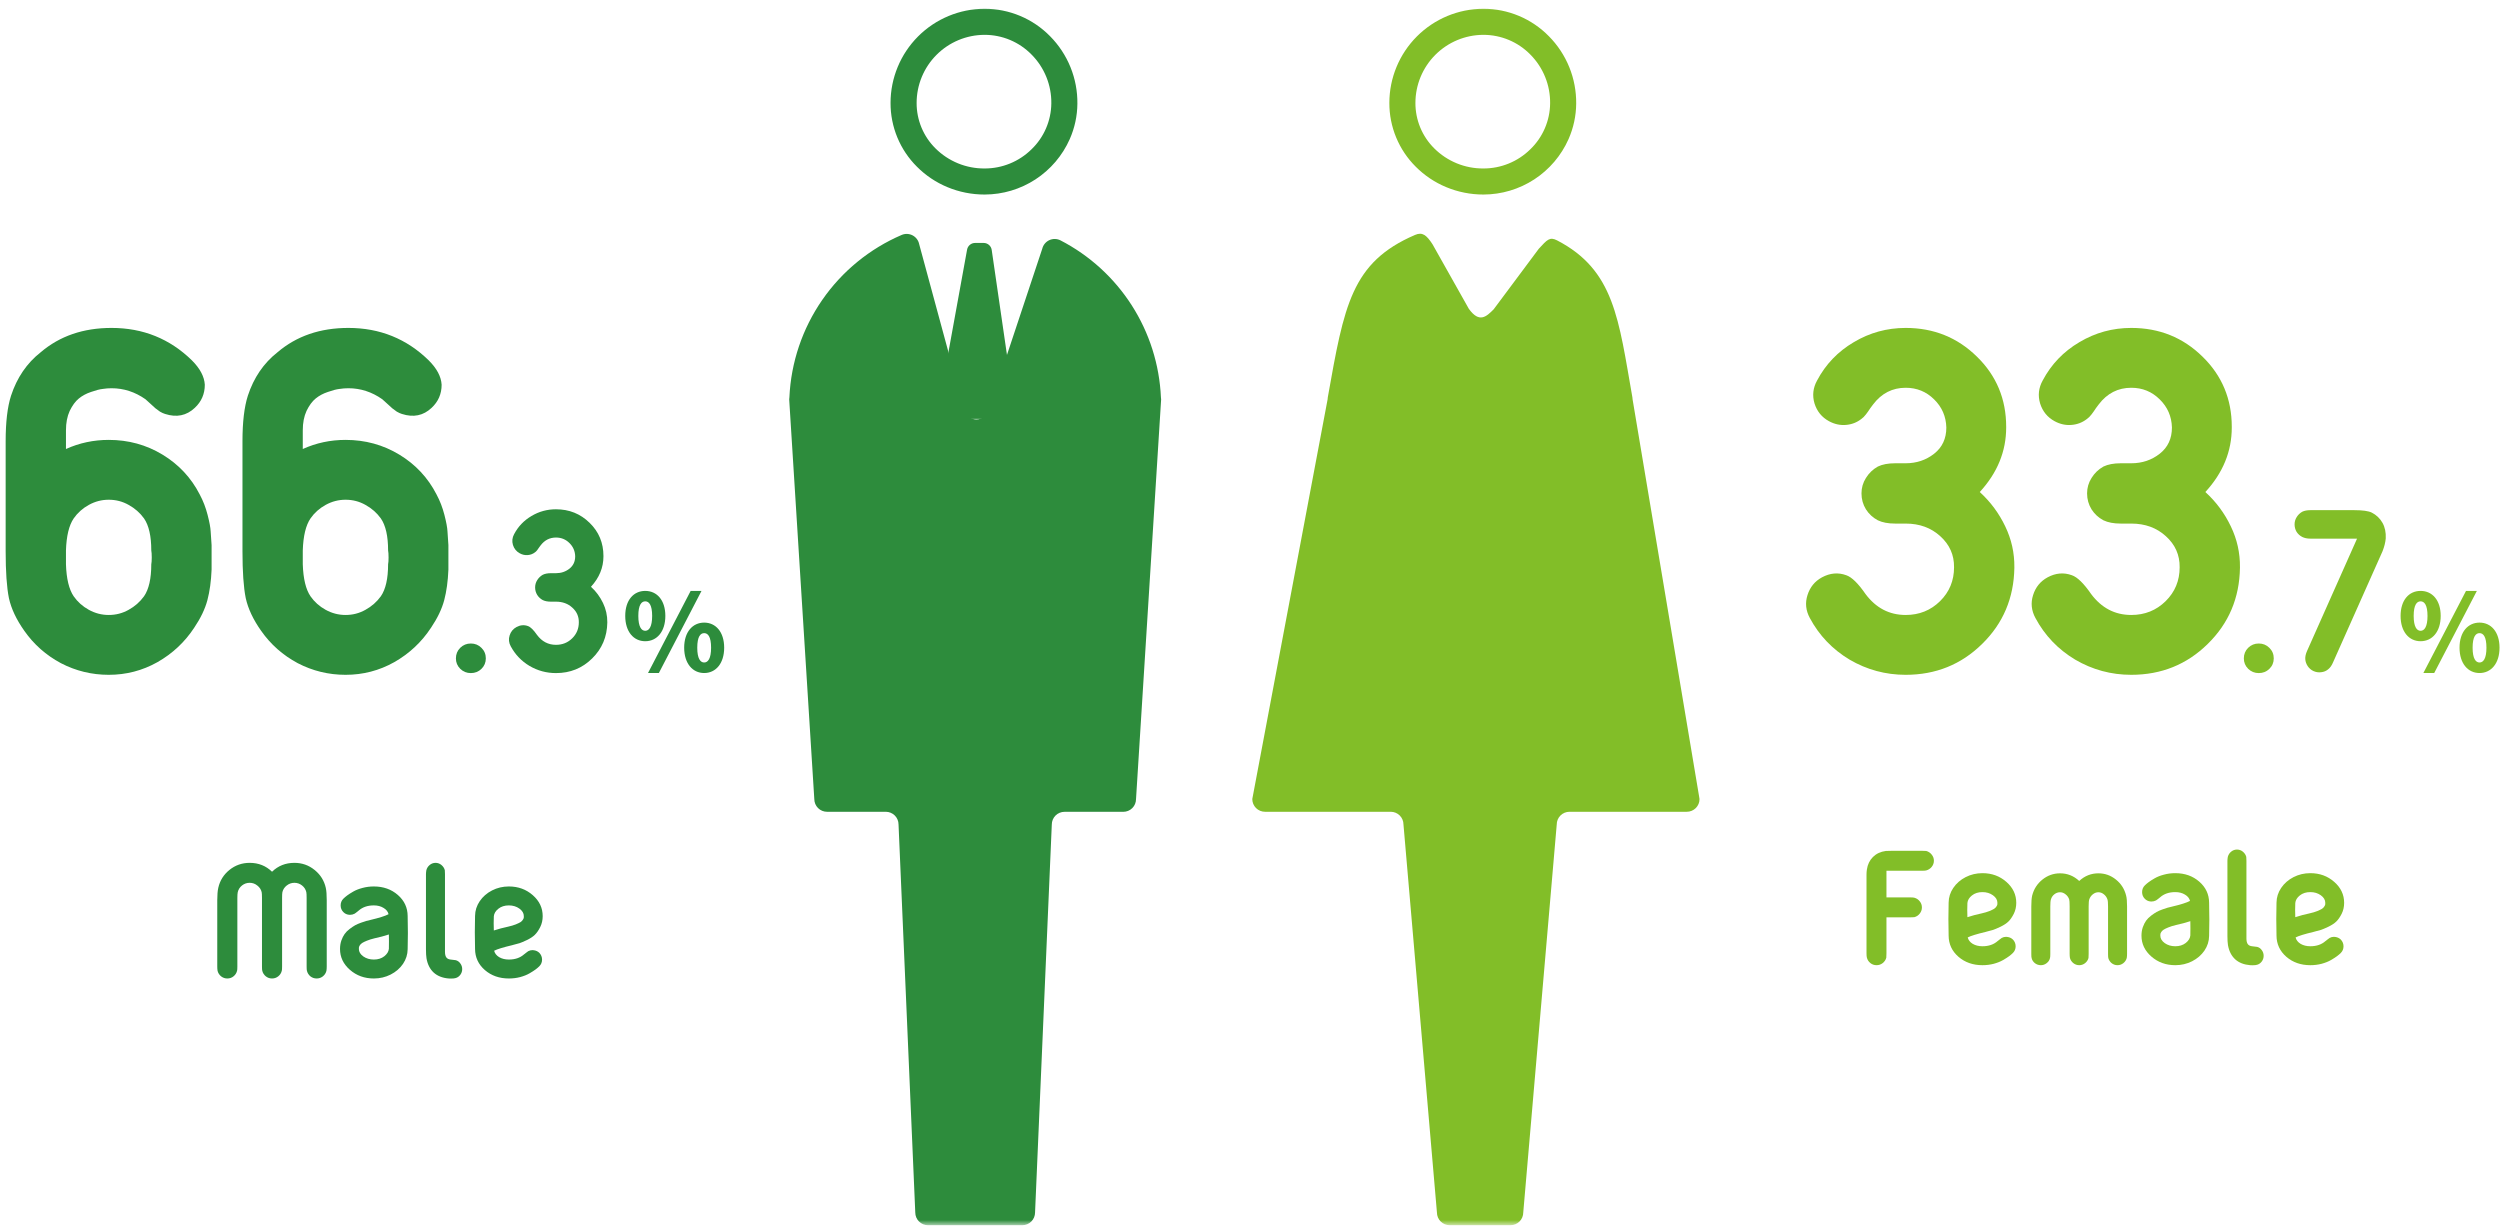
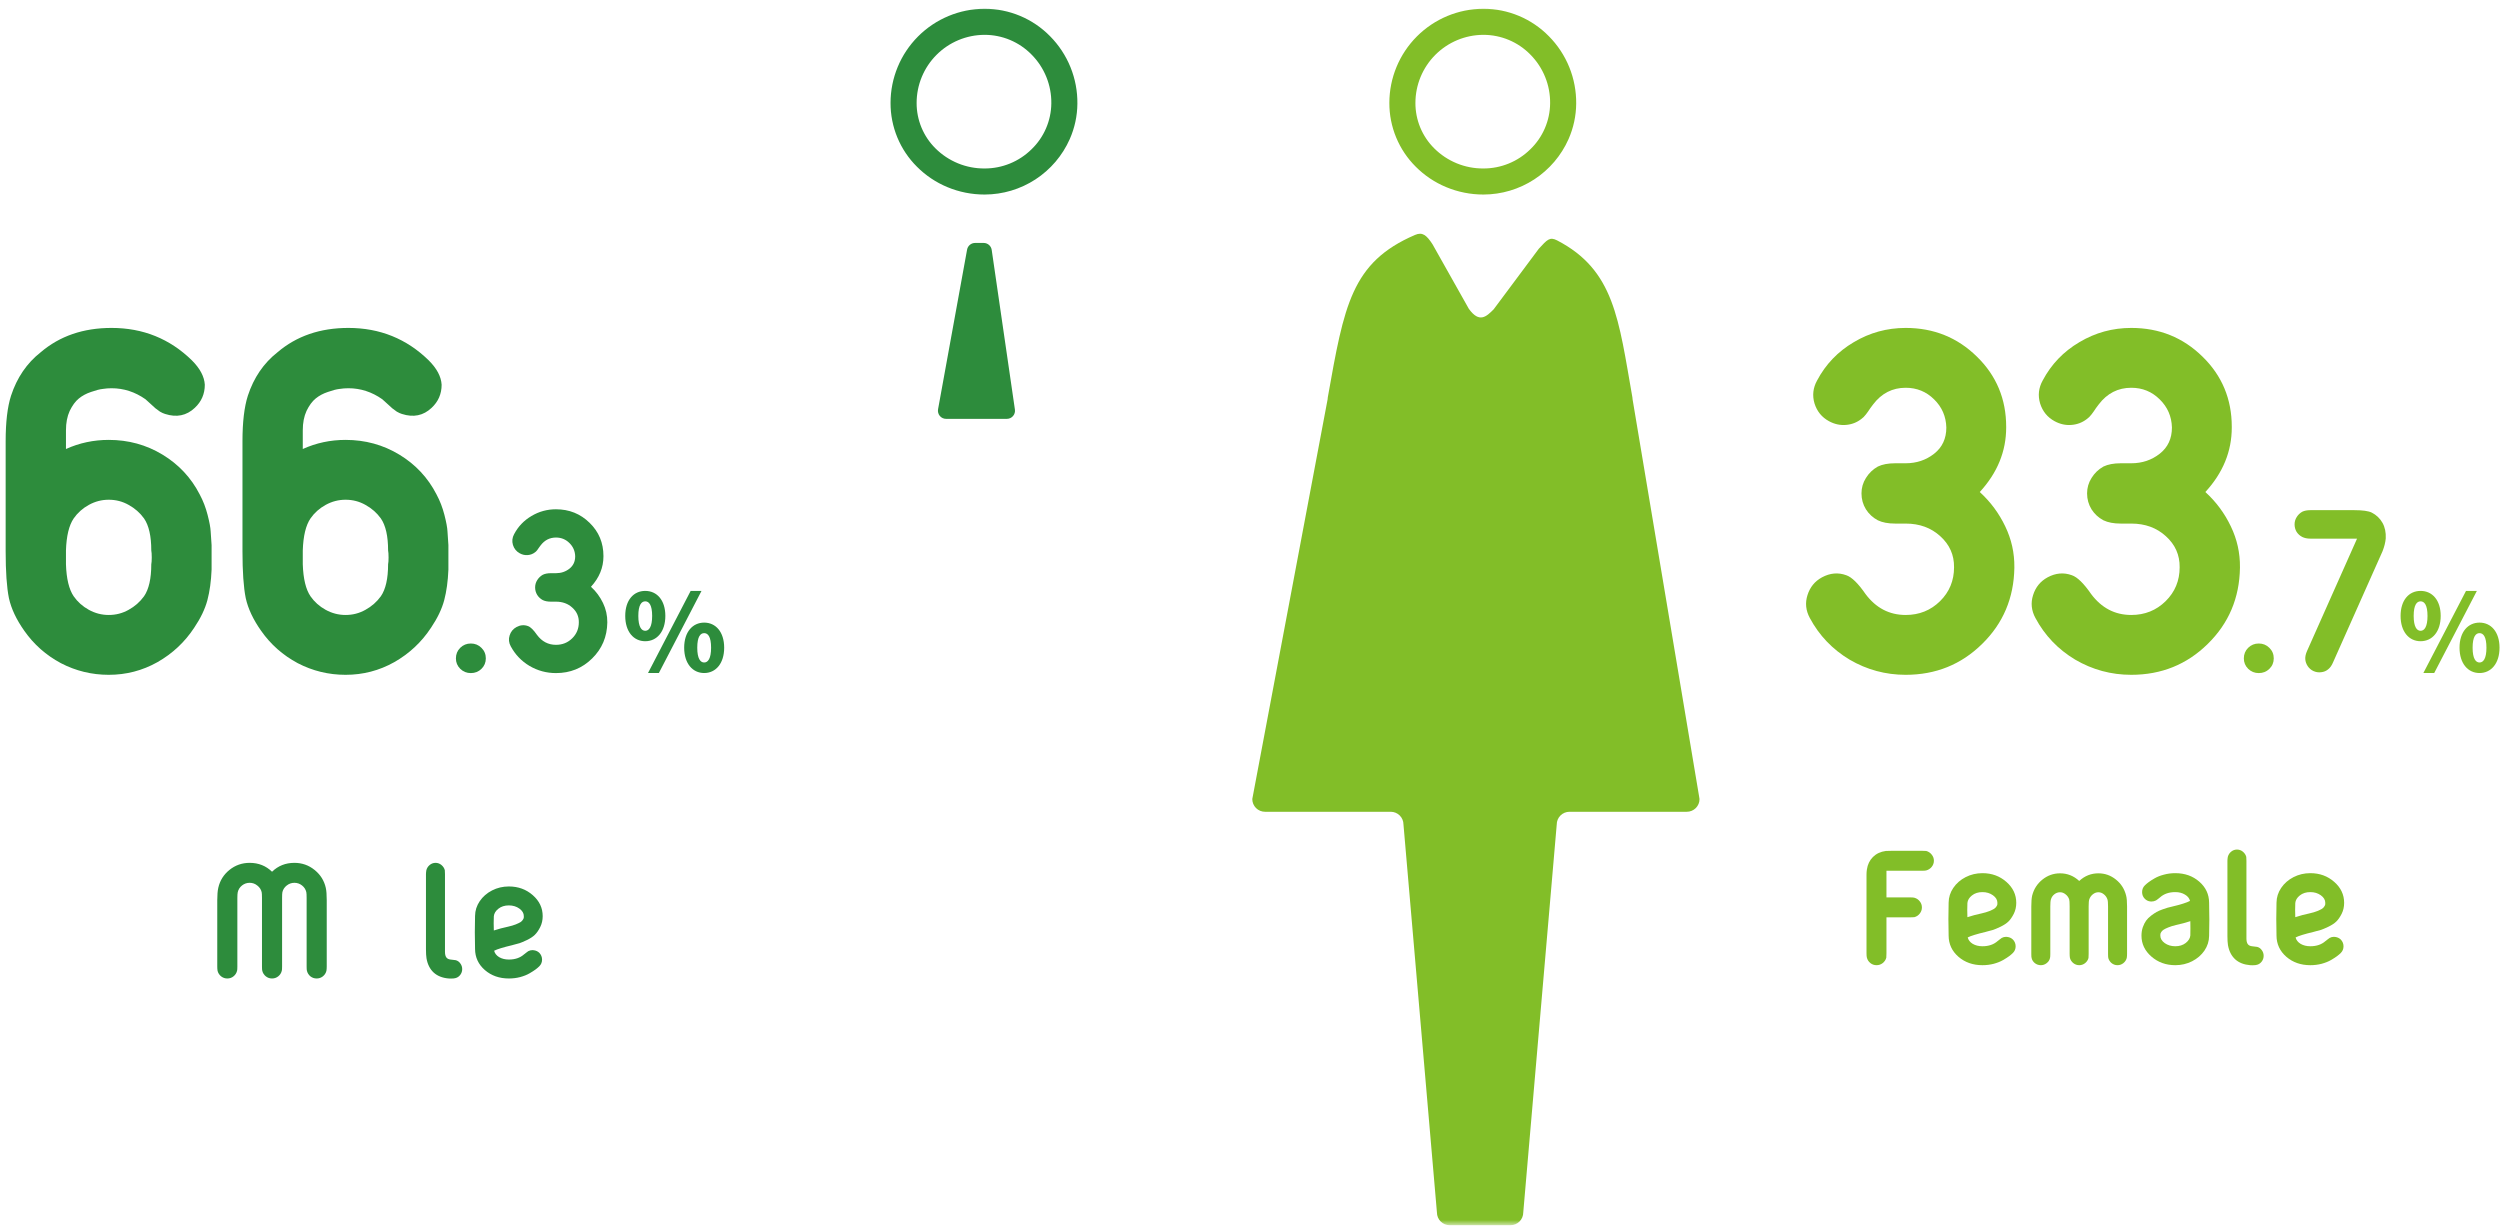
<svg xmlns="http://www.w3.org/2000/svg" width="376" height="185" viewBox="0 0 376 185" fill="none">
  <path d="M71.448 142.723C71.425 141.863 71.413 141.023 71.413 140.203C71.413 139.375 71.425 138.562 71.448 137.766C71.456 136.961 71.69 136.219 72.151 135.539C72.612 134.859 73.229 134.32 74.003 133.922C74.784 133.523 75.628 133.324 76.534 133.324C77.94 133.324 79.139 133.762 80.132 134.637C81.124 135.504 81.62 136.555 81.62 137.789C81.62 138.391 81.495 138.941 81.245 139.441C80.995 139.934 80.725 140.32 80.436 140.602C80.155 140.875 79.757 141.137 79.241 141.387C78.725 141.629 78.358 141.785 78.139 141.855C77.921 141.918 77.6 142.004 77.178 142.113C77.124 142.129 77.085 142.141 77.061 142.148C75.678 142.477 74.764 142.758 74.319 142.992C74.413 143.383 74.663 143.703 75.069 143.953C75.483 144.195 75.971 144.316 76.534 144.316C77.464 144.316 78.221 144.059 78.807 143.543C78.823 143.535 78.913 143.465 79.077 143.332C79.241 143.199 79.362 143.109 79.44 143.062C79.643 142.953 79.858 142.898 80.085 142.898C80.163 142.898 80.241 142.906 80.319 142.922C80.632 142.969 80.897 143.098 81.116 143.309C81.389 143.598 81.526 143.938 81.526 144.328C81.526 144.719 81.389 145.051 81.116 145.324C80.96 145.48 80.772 145.641 80.553 145.805C80.335 145.969 80.03 146.164 79.639 146.391C79.249 146.617 78.78 146.805 78.233 146.953C77.694 147.094 77.128 147.164 76.534 147.164C75.104 147.164 73.901 146.742 72.925 145.898C71.948 145.047 71.456 143.988 71.448 142.723ZM74.272 139.945C74.96 139.719 75.675 139.527 76.417 139.371C76.87 139.27 77.253 139.156 77.565 139.031C77.885 138.898 78.124 138.785 78.28 138.691C78.436 138.59 78.553 138.473 78.632 138.34C78.718 138.207 78.764 138.109 78.772 138.047C78.78 137.984 78.784 137.898 78.784 137.789C78.784 137.352 78.561 136.973 78.116 136.652C77.671 136.332 77.143 136.172 76.534 136.172C75.901 136.172 75.374 136.34 74.952 136.676C74.538 137.004 74.311 137.383 74.272 137.812C74.257 138.156 74.249 138.508 74.249 138.867C74.249 139.227 74.257 139.586 74.272 139.945Z" fill="#2D8C3C" />
  <path d="M64.065 142.758V131.473C64.065 131.309 64.085 131.109 64.124 130.875C64.21 130.555 64.378 130.293 64.628 130.09C64.885 129.879 65.178 129.773 65.507 129.773C65.835 129.773 66.128 129.879 66.385 130.09C66.643 130.301 66.815 130.562 66.901 130.875C66.917 130.969 66.925 131.168 66.925 131.473V143.156C66.925 143.523 66.991 143.801 67.124 143.988C67.257 144.176 67.471 144.285 67.768 144.316C68.245 144.371 68.499 144.402 68.53 144.41C68.819 144.48 69.053 144.645 69.233 144.902C69.421 145.152 69.514 145.438 69.514 145.758C69.514 146.062 69.425 146.34 69.245 146.59C69.065 146.84 68.835 147.008 68.553 147.094C68.389 147.148 68.159 147.176 67.862 147.176C67.745 147.176 67.616 147.172 67.475 147.164C66.546 147.086 65.796 146.789 65.225 146.273C64.663 145.75 64.303 145.039 64.147 144.141C64.093 143.797 64.065 143.336 64.065 142.758Z" fill="#2D8C3C" />
-   <path d="M51.139 142.723C51.139 142.27 51.206 141.848 51.339 141.457C51.479 141.066 51.643 140.738 51.831 140.473C52.026 140.199 52.28 139.945 52.593 139.711C52.905 139.477 53.178 139.293 53.413 139.16C53.655 139.027 53.952 138.898 54.303 138.773C54.663 138.641 54.921 138.555 55.077 138.516C55.233 138.477 55.44 138.426 55.698 138.363C57.026 138.051 57.94 137.762 58.44 137.496C58.346 137.105 58.093 136.789 57.678 136.547C57.272 136.297 56.788 136.172 56.225 136.172C55.296 136.172 54.538 136.43 53.952 136.945C53.913 136.977 53.846 137.031 53.753 137.109C53.667 137.18 53.585 137.242 53.507 137.297C53.436 137.352 53.374 137.395 53.319 137.426C53.108 137.535 52.882 137.59 52.639 137.59C52.577 137.59 52.514 137.586 52.452 137.578C52.139 137.539 51.87 137.406 51.643 137.18C51.37 136.906 51.233 136.57 51.233 136.172C51.233 135.773 51.37 135.438 51.643 135.164C51.8 135.008 51.987 134.848 52.206 134.684C52.425 134.52 52.729 134.324 53.12 134.098C53.511 133.871 53.975 133.688 54.514 133.547C55.061 133.398 55.632 133.324 56.225 133.324C57.655 133.324 58.858 133.75 59.835 134.602C60.811 135.453 61.303 136.508 61.311 137.766C61.335 138.641 61.346 139.492 61.346 140.32C61.346 141.148 61.335 141.961 61.311 142.758C61.303 143.555 61.069 144.293 60.608 144.973C60.147 145.645 59.526 146.18 58.745 146.578C57.971 146.969 57.132 147.164 56.225 147.164C54.819 147.164 53.62 146.73 52.628 145.863C51.636 144.996 51.139 143.949 51.139 142.723ZM53.975 142.723C53.975 143.152 54.198 143.527 54.643 143.848C55.089 144.16 55.616 144.316 56.225 144.316C56.85 144.316 57.374 144.152 57.796 143.824C58.218 143.488 58.448 143.113 58.487 142.699C58.503 142.34 58.507 141.98 58.499 141.621C58.499 141.262 58.495 140.902 58.487 140.543C57.8 140.77 57.085 140.961 56.343 141.117C55.889 141.227 55.503 141.348 55.182 141.48C54.87 141.605 54.636 141.719 54.479 141.82C54.323 141.922 54.202 142.039 54.116 142.172C54.038 142.305 53.995 142.402 53.987 142.465C53.979 142.527 53.975 142.613 53.975 142.723Z" fill="#2D8C3C" />
  <path d="M32.676 145.371V135.387C32.676 134.613 32.727 133.996 32.828 133.535C33.07 132.449 33.629 131.551 34.504 130.84C35.387 130.129 36.402 129.773 37.551 129.773C38.879 129.773 40 130.219 40.914 131.109C41.828 130.219 42.949 129.773 44.277 129.773C45.426 129.773 46.438 130.129 47.312 130.84C48.195 131.551 48.758 132.449 49 133.535C49.094 133.957 49.141 134.574 49.141 135.387V145.371C49.141 145.613 49.125 145.828 49.094 146.016C49.008 146.352 48.828 146.629 48.555 146.848C48.281 147.059 47.973 147.164 47.629 147.164C47.277 147.164 46.965 147.059 46.691 146.848C46.426 146.629 46.25 146.352 46.164 146.016C46.133 145.922 46.117 145.707 46.117 145.371V135.047C46.117 134.609 46.102 134.32 46.07 134.18C45.977 133.773 45.762 133.438 45.426 133.172C45.09 132.906 44.707 132.773 44.277 132.773C43.848 132.773 43.461 132.91 43.117 133.184C42.781 133.449 42.566 133.781 42.473 134.18C42.441 134.32 42.426 134.609 42.426 135.047V145.371C42.426 145.707 42.41 145.922 42.379 146.016C42.293 146.352 42.113 146.629 41.84 146.848C41.566 147.059 41.258 147.164 40.914 147.164C40.57 147.164 40.262 147.059 39.988 146.848C39.715 146.629 39.535 146.352 39.449 146.016C39.418 145.922 39.402 145.707 39.402 145.371V135.047C39.402 134.609 39.387 134.32 39.355 134.18C39.262 133.781 39.043 133.449 38.699 133.184C38.363 132.91 37.98 132.773 37.551 132.773C37.121 132.773 36.738 132.906 36.402 133.172C36.066 133.438 35.852 133.773 35.758 134.18C35.719 134.352 35.699 134.641 35.699 135.047V145.371C35.699 145.707 35.684 145.922 35.652 146.016C35.566 146.352 35.387 146.629 35.113 146.848C34.848 147.059 34.539 147.164 34.188 147.164C33.844 147.164 33.535 147.059 33.262 146.848C32.988 146.629 32.809 146.352 32.723 146.016C32.691 145.828 32.676 145.613 32.676 145.371Z" fill="#2D8C3C" />
  <path d="M342.387 140.723C342.363 139.863 342.352 139.023 342.352 138.203C342.352 137.375 342.363 136.562 342.387 135.766C342.395 134.961 342.629 134.219 343.09 133.539C343.551 132.859 344.168 132.32 344.941 131.922C345.723 131.523 346.566 131.324 347.473 131.324C348.879 131.324 350.078 131.762 351.07 132.637C352.062 133.504 352.559 134.555 352.559 135.789C352.559 136.391 352.434 136.941 352.184 137.441C351.934 137.934 351.664 138.32 351.375 138.602C351.094 138.875 350.695 139.137 350.18 139.387C349.664 139.629 349.297 139.785 349.078 139.855C348.859 139.918 348.539 140.004 348.117 140.113C348.062 140.129 348.023 140.141 348 140.148C346.617 140.477 345.703 140.758 345.258 140.992C345.352 141.383 345.602 141.703 346.008 141.953C346.422 142.195 346.91 142.316 347.473 142.316C348.402 142.316 349.16 142.059 349.746 141.543C349.762 141.535 349.852 141.465 350.016 141.332C350.18 141.199 350.301 141.109 350.379 141.062C350.582 140.953 350.797 140.898 351.023 140.898C351.102 140.898 351.18 140.906 351.258 140.922C351.57 140.969 351.836 141.098 352.055 141.309C352.328 141.598 352.465 141.938 352.465 142.328C352.465 142.719 352.328 143.051 352.055 143.324C351.898 143.48 351.711 143.641 351.492 143.805C351.273 143.969 350.969 144.164 350.578 144.391C350.188 144.617 349.719 144.805 349.172 144.953C348.633 145.094 348.066 145.164 347.473 145.164C346.043 145.164 344.84 144.742 343.863 143.898C342.887 143.047 342.395 141.988 342.387 140.723ZM345.211 137.945C345.898 137.719 346.613 137.527 347.355 137.371C347.809 137.27 348.191 137.156 348.504 137.031C348.824 136.898 349.062 136.785 349.219 136.691C349.375 136.59 349.492 136.473 349.57 136.34C349.656 136.207 349.703 136.109 349.711 136.047C349.719 135.984 349.723 135.898 349.723 135.789C349.723 135.352 349.5 134.973 349.055 134.652C348.609 134.332 348.082 134.172 347.473 134.172C346.84 134.172 346.312 134.34 345.891 134.676C345.477 135.004 345.25 135.383 345.211 135.812C345.195 136.156 345.188 136.508 345.188 136.867C345.188 137.227 345.195 137.586 345.211 137.945Z" fill="#82BE28" />
  <path d="M335.004 140.758V129.473C335.004 129.309 335.023 129.109 335.062 128.875C335.148 128.555 335.316 128.293 335.566 128.09C335.824 127.879 336.117 127.773 336.445 127.773C336.773 127.773 337.066 127.879 337.324 128.09C337.582 128.301 337.754 128.562 337.84 128.875C337.855 128.969 337.863 129.168 337.863 129.473V141.156C337.863 141.523 337.93 141.801 338.062 141.988C338.195 142.176 338.41 142.285 338.707 142.316C339.184 142.371 339.438 142.402 339.469 142.41C339.758 142.48 339.992 142.645 340.172 142.902C340.359 143.152 340.453 143.438 340.453 143.758C340.453 144.062 340.363 144.34 340.184 144.59C340.004 144.84 339.773 145.008 339.492 145.094C339.328 145.148 339.098 145.176 338.801 145.176C338.684 145.176 338.555 145.172 338.414 145.164C337.484 145.086 336.734 144.789 336.164 144.273C335.602 143.75 335.242 143.039 335.086 142.141C335.031 141.797 335.004 141.336 335.004 140.758Z" fill="#82BE28" />
  <path d="M322.078 140.723C322.078 140.27 322.145 139.848 322.277 139.457C322.418 139.066 322.582 138.738 322.77 138.473C322.965 138.199 323.219 137.945 323.531 137.711C323.844 137.477 324.117 137.293 324.352 137.16C324.594 137.027 324.891 136.898 325.242 136.773C325.602 136.641 325.859 136.555 326.016 136.516C326.172 136.477 326.379 136.426 326.637 136.363C327.965 136.051 328.879 135.762 329.379 135.496C329.285 135.105 329.031 134.789 328.617 134.547C328.211 134.297 327.727 134.172 327.164 134.172C326.234 134.172 325.477 134.43 324.891 134.945C324.852 134.977 324.785 135.031 324.691 135.109C324.605 135.18 324.523 135.242 324.445 135.297C324.375 135.352 324.312 135.395 324.258 135.426C324.047 135.535 323.82 135.59 323.578 135.59C323.516 135.59 323.453 135.586 323.391 135.578C323.078 135.539 322.809 135.406 322.582 135.18C322.309 134.906 322.172 134.57 322.172 134.172C322.172 133.773 322.309 133.438 322.582 133.164C322.738 133.008 322.926 132.848 323.145 132.684C323.363 132.52 323.668 132.324 324.059 132.098C324.449 131.871 324.914 131.688 325.453 131.547C326 131.398 326.57 131.324 327.164 131.324C328.594 131.324 329.797 131.75 330.773 132.602C331.75 133.453 332.242 134.508 332.25 135.766C332.273 136.641 332.285 137.492 332.285 138.32C332.285 139.148 332.273 139.961 332.25 140.758C332.242 141.555 332.008 142.293 331.547 142.973C331.086 143.645 330.465 144.18 329.684 144.578C328.91 144.969 328.07 145.164 327.164 145.164C325.758 145.164 324.559 144.73 323.566 143.863C322.574 142.996 322.078 141.949 322.078 140.723ZM324.914 140.723C324.914 141.152 325.137 141.527 325.582 141.848C326.027 142.16 326.555 142.316 327.164 142.316C327.789 142.316 328.312 142.152 328.734 141.824C329.156 141.488 329.387 141.113 329.426 140.699C329.441 140.34 329.445 139.98 329.438 139.621C329.438 139.262 329.434 138.902 329.426 138.543C328.738 138.77 328.023 138.961 327.281 139.117C326.828 139.227 326.441 139.348 326.121 139.48C325.809 139.605 325.574 139.719 325.418 139.82C325.262 139.922 325.141 140.039 325.055 140.172C324.977 140.305 324.934 140.402 324.926 140.465C324.918 140.527 324.914 140.613 324.914 140.723Z" fill="#82BE28" />
  <path d="M305.508 143.465V136.34C305.508 135.629 305.551 135.082 305.637 134.699C305.887 133.715 306.402 132.91 307.184 132.285C307.965 131.66 308.848 131.348 309.832 131.348C310.926 131.348 311.887 131.73 312.715 132.496C313.543 131.73 314.504 131.348 315.598 131.348C316.582 131.348 317.461 131.66 318.234 132.285C319.016 132.91 319.527 133.715 319.77 134.699C319.863 135.051 319.91 135.598 319.91 136.34V143.465C319.91 143.691 319.895 143.898 319.863 144.086C319.777 144.398 319.605 144.656 319.348 144.859C319.09 145.062 318.797 145.164 318.469 145.164C318.141 145.164 317.848 145.062 317.59 144.859C317.34 144.656 317.172 144.398 317.086 144.086C317.062 143.945 317.051 143.738 317.051 143.465V136.316C317.051 135.801 317.02 135.449 316.957 135.262C316.848 134.949 316.668 134.695 316.418 134.5C316.168 134.297 315.895 134.195 315.598 134.195C315.301 134.195 315.023 134.297 314.766 134.5C314.516 134.695 314.336 134.949 314.227 135.262C314.164 135.449 314.133 135.801 314.133 136.316V143.465C314.133 143.785 314.125 143.992 314.109 144.086C314.023 144.398 313.852 144.656 313.594 144.859C313.336 145.062 313.043 145.164 312.715 145.164C312.387 145.164 312.094 145.062 311.836 144.859C311.578 144.656 311.406 144.398 311.32 144.086C311.289 143.898 311.273 143.691 311.273 143.465V136.316C311.273 135.754 311.25 135.402 311.203 135.262C311.094 134.949 310.91 134.695 310.652 134.5C310.402 134.297 310.129 134.195 309.832 134.195C309.52 134.195 309.234 134.297 308.977 134.5C308.727 134.695 308.555 134.949 308.461 135.262C308.398 135.449 308.367 135.801 308.367 136.316V143.465C308.367 143.785 308.352 143.992 308.32 144.086C308.25 144.398 308.082 144.656 307.816 144.859C307.559 145.062 307.27 145.164 306.949 145.164C306.613 145.164 306.312 145.062 306.047 144.859C305.789 144.656 305.625 144.398 305.555 144.086C305.523 143.992 305.508 143.785 305.508 143.465Z" fill="#82BE28" />
  <path d="M293.074 140.723C293.051 139.863 293.039 139.023 293.039 138.203C293.039 137.375 293.051 136.562 293.074 135.766C293.082 134.961 293.316 134.219 293.777 133.539C294.238 132.859 294.855 132.32 295.629 131.922C296.41 131.523 297.254 131.324 298.16 131.324C299.566 131.324 300.766 131.762 301.758 132.637C302.75 133.504 303.246 134.555 303.246 135.789C303.246 136.391 303.121 136.941 302.871 137.441C302.621 137.934 302.352 138.32 302.062 138.602C301.781 138.875 301.383 139.137 300.867 139.387C300.352 139.629 299.984 139.785 299.766 139.855C299.547 139.918 299.227 140.004 298.805 140.113C298.75 140.129 298.711 140.141 298.688 140.148C297.305 140.477 296.391 140.758 295.945 140.992C296.039 141.383 296.289 141.703 296.695 141.953C297.109 142.195 297.598 142.316 298.16 142.316C299.09 142.316 299.848 142.059 300.434 141.543C300.449 141.535 300.539 141.465 300.703 141.332C300.867 141.199 300.988 141.109 301.066 141.062C301.27 140.953 301.484 140.898 301.711 140.898C301.789 140.898 301.867 140.906 301.945 140.922C302.258 140.969 302.523 141.098 302.742 141.309C303.016 141.598 303.152 141.938 303.152 142.328C303.152 142.719 303.016 143.051 302.742 143.324C302.586 143.48 302.398 143.641 302.18 143.805C301.961 143.969 301.656 144.164 301.266 144.391C300.875 144.617 300.406 144.805 299.859 144.953C299.32 145.094 298.754 145.164 298.16 145.164C296.73 145.164 295.527 144.742 294.551 143.898C293.574 143.047 293.082 141.988 293.074 140.723ZM295.898 137.945C296.586 137.719 297.301 137.527 298.043 137.371C298.496 137.27 298.879 137.156 299.191 137.031C299.512 136.898 299.75 136.785 299.906 136.691C300.062 136.59 300.18 136.473 300.258 136.34C300.344 136.207 300.391 136.109 300.398 136.047C300.406 135.984 300.41 135.898 300.41 135.789C300.41 135.352 300.188 134.973 299.742 134.652C299.297 134.332 298.77 134.172 298.16 134.172C297.527 134.172 297 134.34 296.578 134.676C296.164 135.004 295.938 135.383 295.898 135.812C295.883 136.156 295.875 136.508 295.875 136.867C295.875 137.227 295.883 137.586 295.898 137.945Z" fill="#82BE28" />
  <path d="M280.723 143.371V131.559C280.723 131.262 280.742 131 280.781 130.773C280.891 130.016 281.195 129.387 281.695 128.887C282.203 128.387 282.848 128.086 283.629 127.984C283.824 127.969 284.129 127.961 284.543 127.961H289.055C289.391 127.961 289.605 127.969 289.699 127.984C290.027 128.07 290.301 128.25 290.52 128.523C290.746 128.797 290.859 129.105 290.859 129.449C290.859 129.801 290.746 130.113 290.52 130.387C290.301 130.652 290.027 130.828 289.699 130.914C289.605 130.945 289.391 130.961 289.055 130.961H283.723V134.969H287.262C287.598 134.969 287.812 134.984 287.906 135.016C288.242 135.102 288.516 135.281 288.727 135.555C288.945 135.82 289.055 136.129 289.055 136.48C289.055 136.824 288.945 137.133 288.727 137.406C288.516 137.68 288.242 137.859 287.906 137.945C287.812 137.961 287.598 137.969 287.262 137.969H283.723V143.371C283.723 143.707 283.715 143.93 283.699 144.039C283.613 144.359 283.434 144.629 283.16 144.848C282.887 145.059 282.578 145.164 282.234 145.164C281.883 145.164 281.574 145.059 281.309 144.848C281.043 144.637 280.867 144.367 280.781 144.039C280.742 143.898 280.723 143.676 280.723 143.371Z" fill="#82BE28" />
  <mask id="mask0_8_2351" style="mask-type:luminance" maskUnits="userSpaceOnUse" x="114" y="0" width="143" height="185">
    <path d="M256.536 0.763H114.993V184.272H256.536V0.763Z" fill="white" />
  </mask>
  <g mask="url(#mask0_8_2351)">
    <path d="M148.097 29.258H148.079C146.151 29.26 144.242 28.878 142.463 28.134C140.759 27.423 139.211 26.383 137.908 25.074C136.643 23.816 135.641 22.32 134.959 20.671C134.278 19.023 133.931 17.255 133.938 15.472C133.942 11.725 135.43 8.133 138.076 5.481C140.723 2.829 144.312 1.333 148.058 1.321H148.091C149.923 1.319 151.738 1.683 153.428 2.392C155.118 3.101 156.65 4.14 157.933 5.449C159.255 6.785 160.299 8.37 161.004 10.113C161.709 11.856 162.061 13.721 162.039 15.601C162.023 17.433 161.632 19.243 160.892 20.919C159.794 23.397 158.001 25.503 155.73 26.983C153.459 28.463 150.808 29.253 148.097 29.258ZM148.091 5.24H148.068C145.357 5.25 142.76 6.334 140.847 8.255C138.934 10.175 137.859 12.776 137.86 15.487C137.856 16.755 138.104 18.011 138.589 19.182C139.074 20.353 139.787 21.416 140.687 22.309C141.658 23.279 142.812 24.046 144.082 24.566C145.352 25.086 146.712 25.349 148.085 25.339H148.096C150.732 25.341 153.262 24.305 155.14 22.456C156.068 21.562 156.81 20.492 157.321 19.308C157.832 18.125 158.104 16.852 158.119 15.563C158.138 14.2 157.885 12.848 157.375 11.585C156.864 10.322 156.107 9.174 155.147 8.208C154.227 7.268 153.13 6.522 151.918 6.012C150.706 5.503 149.405 5.24 148.091 5.24Z" fill="#2D8C3C" />
    <path d="M223.117 29.258H223.1C221.172 29.26 219.263 28.878 217.484 28.134C215.78 27.423 214.232 26.383 212.929 25.074C211.664 23.816 210.662 22.32 209.981 20.671C209.299 19.023 208.952 17.255 208.959 15.472C208.963 11.725 210.451 8.133 213.097 5.481C215.743 2.829 219.331 1.333 223.078 1.321H223.111C224.943 1.319 226.758 1.684 228.448 2.392C230.138 3.101 231.669 4.141 232.952 5.449C234.275 6.785 235.319 8.37 236.024 10.113C236.729 11.856 237.08 13.721 237.059 15.601C237.042 17.433 236.651 19.243 235.911 20.919C234.813 23.397 233.02 25.503 230.749 26.983C228.478 28.463 225.827 29.253 223.117 29.258ZM223.111 5.24H223.088C220.377 5.25 217.78 6.334 215.867 8.255C213.953 10.175 212.879 12.776 212.879 15.487C212.875 16.755 213.123 18.011 213.608 19.182C214.093 20.353 214.806 21.416 215.706 22.309C216.677 23.279 217.831 24.046 219.101 24.566C220.371 25.086 221.732 25.349 223.104 25.339H223.116C225.751 25.341 228.282 24.305 230.159 22.456C231.088 21.562 231.829 20.492 232.34 19.308C232.852 18.125 233.123 16.852 233.138 15.563C233.157 14.2 232.905 12.848 232.394 11.585C231.884 10.322 231.126 9.173 230.166 8.207C229.247 7.267 228.149 6.521 226.938 6.012C225.726 5.503 224.425 5.24 223.111 5.24Z" fill="#82BE28" />
-     <path d="M174.603 59.755C174.383 54.841 172.871 50.071 170.219 45.927C167.567 41.783 163.869 38.411 159.499 36.153C159.24 36.021 158.955 35.949 158.664 35.943C158.374 35.936 158.086 35.996 157.822 36.117C157.558 36.238 157.325 36.417 157.14 36.641C156.955 36.865 156.823 37.128 156.755 37.41L148.708 61.625C148.605 62.048 148.36 62.423 148.015 62.688C147.67 62.953 147.244 63.093 146.809 63.084C146.374 63.075 145.955 62.917 145.621 62.638C145.287 62.359 145.058 61.974 144.973 61.547L138.246 36.729C138.191 36.45 138.075 36.187 137.905 35.958C137.736 35.729 137.518 35.541 137.267 35.407C137.016 35.273 136.738 35.197 136.454 35.183C136.17 35.17 135.886 35.22 135.624 35.33C130.797 37.402 126.651 40.793 123.663 45.113C120.674 49.433 118.963 54.508 118.726 59.755C118.717 59.86 118.695 59.962 118.695 60.07L122.471 120.178C122.471 120.686 122.673 121.172 123.031 121.531C123.39 121.89 123.877 122.092 124.384 122.092H133.225C133.477 122.092 133.726 122.141 133.959 122.238C134.191 122.334 134.402 122.475 134.58 122.653C134.758 122.831 134.899 123.043 134.995 123.276C135.091 123.508 135.14 123.758 135.14 124.01L137.657 182.363C137.658 182.869 137.859 183.354 138.217 183.712C138.575 184.07 139.06 184.272 139.567 184.273H153.759C154.267 184.272 154.753 184.071 155.112 183.712C155.471 183.353 155.673 182.866 155.673 182.359L158.19 124.01C158.19 123.758 158.24 123.51 158.336 123.278C158.432 123.045 158.573 122.835 158.75 122.657C158.928 122.479 159.139 122.338 159.371 122.242C159.603 122.146 159.852 122.097 160.103 122.097H168.946C169.197 122.097 169.446 122.047 169.678 121.951C169.91 121.855 170.121 121.714 170.298 121.536C170.476 121.359 170.617 121.148 170.713 120.915C170.809 120.683 170.858 120.434 170.858 120.183L174.634 60.076C174.634 59.968 174.612 59.866 174.603 59.761" fill="#2D8C3C" />
    <path d="M141.084 61.553L145.45 37.541C145.501 37.259 145.65 37.005 145.869 36.822C146.089 36.639 146.366 36.539 146.652 36.539H147.944C148.237 36.539 148.521 36.644 148.742 36.836C148.964 37.028 149.11 37.293 149.152 37.584L152.643 61.598C152.668 61.771 152.656 61.948 152.607 62.116C152.558 62.284 152.473 62.44 152.359 62.573C152.244 62.705 152.102 62.812 151.943 62.884C151.783 62.957 151.61 62.995 151.435 62.995H142.285C142.106 62.995 141.929 62.956 141.768 62.88C141.606 62.804 141.462 62.693 141.348 62.556C141.233 62.419 141.151 62.258 141.105 62.085C141.059 61.912 141.052 61.731 141.084 61.556" fill="#2D8C3C" />
    <path d="M245.511 59.755C243.44 48.03 242.821 40.624 234.182 36.152C233.08 35.583 232.704 36.041 231.438 37.409L224.648 46.522C223.534 47.636 222.497 48.637 220.913 46.444L215.445 36.728C214.544 35.352 213.934 34.855 212.822 35.333C203.235 39.459 202.161 45.953 199.701 59.755C199.692 59.86 199.67 59.962 199.67 60.07L188.344 120.177C188.344 120.429 188.394 120.677 188.49 120.91C188.586 121.142 188.727 121.353 188.905 121.531C189.083 121.708 189.294 121.849 189.526 121.945C189.758 122.042 190.007 122.091 190.258 122.091H209.17C209.677 122.091 210.163 122.293 210.522 122.652C210.88 123.01 211.082 123.497 211.082 124.004L216.115 182.357C216.115 182.864 216.317 183.351 216.676 183.71C217.034 184.069 217.521 184.27 218.028 184.271H227.184C227.692 184.27 228.178 184.069 228.537 183.71C228.896 183.351 229.098 182.864 229.098 182.357L234.133 124.004C234.133 123.753 234.182 123.504 234.278 123.272C234.374 123.04 234.515 122.829 234.693 122.651C234.87 122.473 235.081 122.332 235.313 122.236C235.545 122.14 235.794 122.091 236.045 122.091H253.697C253.948 122.091 254.197 122.042 254.429 121.945C254.661 121.849 254.872 121.708 255.05 121.53C255.228 121.353 255.368 121.142 255.464 120.91C255.561 120.677 255.61 120.429 255.61 120.177L245.542 60.07C245.542 59.962 245.521 59.86 245.511 59.755Z" fill="#82BE28" />
  </g>
  <path d="M97.044 96.44C95.3 96.44 94.036 95.016 94.036 92.632C94.036 90.248 95.3 88.872 97.044 88.872C98.788 88.872 100.068 90.248 100.068 92.632C100.068 95.016 98.788 96.44 97.044 96.44ZM97.044 94.872C97.604 94.872 98.084 94.296 98.084 92.632C98.084 90.968 97.604 90.44 97.044 90.44C96.484 90.44 96.004 90.968 96.004 92.632C96.004 94.296 96.484 94.872 97.044 94.872ZM97.46 101.224L103.876 88.872H105.508L99.092 101.224H97.46ZM105.908 101.224C104.18 101.224 102.9 99.8 102.9 97.416C102.9 95.032 104.18 93.64 105.908 93.64C107.636 93.64 108.916 95.032 108.916 97.416C108.916 99.8 107.636 101.224 105.908 101.224ZM105.908 99.64C106.468 99.64 106.948 99.08 106.948 97.416C106.948 95.736 106.468 95.224 105.908 95.224C105.348 95.224 104.868 95.736 104.868 97.416C104.868 99.08 105.348 99.64 105.908 99.64Z" fill="#2D8C3C" />
  <path d="M76.813 97.198C76.525 96.667 76.469 96.125 76.647 95.571C76.824 95.007 77.167 94.586 77.676 94.31C78.251 94 78.827 93.95 79.403 94.16C79.79 94.293 80.244 94.736 80.764 95.488C81.505 96.484 82.457 96.982 83.619 96.982C84.582 96.982 85.396 96.656 86.06 96.003C86.724 95.35 87.056 94.547 87.056 93.596C87.067 92.721 86.74 91.985 86.076 91.388C85.423 90.79 84.604 90.491 83.619 90.491H82.872C82.374 90.491 81.965 90.414 81.644 90.259C81.29 90.071 81.007 89.811 80.797 89.478C80.587 89.135 80.482 88.759 80.482 88.35C80.482 87.951 80.587 87.586 80.797 87.254C81.007 86.911 81.29 86.64 81.644 86.44C81.965 86.285 82.374 86.208 82.872 86.208H83.619C84.394 86.208 85.069 85.981 85.645 85.527C86.22 85.074 86.508 84.454 86.508 83.668C86.486 82.882 86.198 82.218 85.645 81.676C85.091 81.122 84.416 80.846 83.619 80.846C82.678 80.846 81.909 81.239 81.312 82.024C81.29 82.046 81.223 82.135 81.112 82.29C81.013 82.445 80.908 82.594 80.797 82.738C80.686 82.882 80.581 82.987 80.482 83.054C80.161 83.308 79.79 83.452 79.369 83.485C78.96 83.519 78.561 83.43 78.174 83.22C77.665 82.943 77.322 82.522 77.145 81.958C76.979 81.394 77.04 80.851 77.327 80.331C77.936 79.18 78.805 78.272 79.934 77.608C81.063 76.933 82.291 76.596 83.619 76.596C85.611 76.596 87.299 77.276 88.683 78.638C90.066 79.988 90.758 81.648 90.758 83.618V83.668C90.758 85.361 90.133 86.889 88.882 88.25C89.646 88.947 90.249 89.761 90.692 90.69C91.134 91.609 91.35 92.578 91.339 93.596V93.629C91.306 95.776 90.542 97.58 89.048 99.041C87.565 100.502 85.755 101.232 83.619 101.232C82.192 101.232 80.863 100.873 79.635 100.153C78.417 99.423 77.477 98.438 76.813 97.198Z" fill="#2D8C3C" />
  <path d="M68.569 99.024C68.569 98.394 68.785 97.862 69.217 97.431C69.659 96.999 70.191 96.783 70.81 96.783C71.441 96.783 71.972 96.999 72.404 97.431C72.847 97.862 73.068 98.394 73.068 99.024C73.068 99.644 72.847 100.17 72.404 100.602C71.972 101.022 71.441 101.232 70.81 101.232C70.191 101.232 69.659 101.017 69.217 100.585C68.785 100.153 68.569 99.633 68.569 99.024Z" fill="#2D8C3C" />
  <path d="M36.468 82.859V66.371C36.468 63.488 36.737 61.203 37.276 59.516C38.167 56.797 39.655 54.617 41.741 52.977C44.601 50.539 48.151 49.32 52.394 49.32C57.128 49.32 61.159 50.949 64.487 54.207C65.706 55.426 66.351 56.645 66.421 57.863C66.421 59.246 65.917 60.406 64.909 61.344C63.667 62.516 62.179 62.82 60.444 62.258C60.21 62.188 59.952 62.07 59.671 61.906C59.413 61.719 59.19 61.555 59.003 61.414C58.815 61.25 58.558 61.016 58.23 60.711C57.901 60.406 57.655 60.184 57.491 60.043C55.921 58.941 54.222 58.391 52.394 58.391C51.948 58.391 51.503 58.426 51.058 58.496C50.612 58.543 50.026 58.695 49.3 58.953C48.597 59.188 47.987 59.516 47.472 59.938C46.956 60.359 46.499 60.98 46.101 61.801C45.726 62.621 45.538 63.594 45.538 64.719V67.531C47.554 66.617 49.698 66.16 51.972 66.16C54.925 66.16 57.62 66.898 60.058 68.375C62.495 69.852 64.358 71.844 65.647 74.352C66.163 75.312 66.561 76.344 66.843 77.445C67.124 78.547 67.276 79.367 67.3 79.906C67.347 80.422 67.394 81.113 67.44 81.981V85.672C67.37 87.406 67.159 88.941 66.808 90.277C66.456 91.59 65.8 92.961 64.839 94.391C63.409 96.57 61.558 98.305 59.284 99.594C57.034 100.859 54.597 101.492 51.972 101.492C49.417 101.492 47.015 100.906 44.765 99.734C42.538 98.539 40.71 96.922 39.28 94.883C38.085 93.195 37.312 91.555 36.96 89.961C36.632 88.344 36.468 85.977 36.468 82.859ZM45.538 84.863C45.608 87.043 45.995 88.648 46.698 89.68C47.284 90.523 48.046 91.203 48.983 91.719C49.921 92.234 50.917 92.492 51.972 92.492C53.05 92.492 54.046 92.234 54.96 91.719C55.898 91.203 56.671 90.523 57.28 89.68C58.007 88.625 58.37 87.019 58.37 84.863C58.417 84.652 58.44 84.312 58.44 83.844C58.44 83.352 58.417 83 58.37 82.789C58.37 80.633 58.007 79.027 57.28 77.973C56.671 77.129 55.898 76.449 54.96 75.934C54.046 75.418 53.05 75.16 51.972 75.16C50.917 75.16 49.921 75.418 48.983 75.934C48.046 76.449 47.284 77.129 46.698 77.973C45.995 79.004 45.608 80.609 45.538 82.789V84.863Z" fill="#2D8C3C" />
  <path d="M0.85 82.859V66.371C0.85 63.488 1.12 61.203 1.659 59.516C2.549 56.797 4.038 54.617 6.124 52.977C8.983 50.539 12.534 49.32 16.776 49.32C21.51 49.32 25.542 50.949 28.87 54.207C30.088 55.426 30.733 56.645 30.803 57.863C30.803 59.246 30.299 60.406 29.292 61.344C28.049 62.516 26.561 62.82 24.827 62.258C24.592 62.188 24.335 62.07 24.053 61.906C23.796 61.719 23.573 61.555 23.385 61.414C23.198 61.25 22.94 61.016 22.612 60.711C22.284 60.406 22.038 60.184 21.874 60.043C20.303 58.941 18.604 58.391 16.776 58.391C16.331 58.391 15.885 58.426 15.44 58.496C14.995 58.543 14.409 58.695 13.682 58.953C12.979 59.188 12.37 59.516 11.854 59.938C11.338 60.359 10.882 60.98 10.483 61.801C10.108 62.621 9.921 63.594 9.921 64.719V67.531C11.936 66.617 14.081 66.16 16.354 66.16C19.307 66.16 22.003 66.898 24.44 68.375C26.878 69.852 28.741 71.844 30.03 74.352C30.546 75.312 30.944 76.344 31.225 77.445C31.506 78.547 31.659 79.367 31.682 79.906C31.729 80.422 31.776 81.113 31.823 81.981V85.672C31.753 87.406 31.542 88.941 31.19 90.277C30.838 91.59 30.182 92.961 29.221 94.391C27.792 96.57 25.94 98.305 23.667 99.594C21.417 100.859 18.979 101.492 16.354 101.492C13.799 101.492 11.397 100.906 9.147 99.734C6.921 98.539 5.092 96.922 3.663 94.883C2.467 93.195 1.694 91.555 1.342 89.961C1.014 88.344 0.85 85.977 0.85 82.859ZM9.921 84.863C9.991 87.043 10.378 88.648 11.081 89.68C11.667 90.523 12.428 91.203 13.366 91.719C14.303 92.234 15.299 92.492 16.354 92.492C17.432 92.492 18.428 92.234 19.342 91.719C20.28 91.203 21.053 90.523 21.663 89.68C22.389 88.625 22.753 87.019 22.753 84.863C22.799 84.652 22.823 84.312 22.823 83.844C22.823 83.352 22.799 83 22.753 82.789C22.753 80.633 22.389 79.027 21.663 77.973C21.053 77.129 20.28 76.449 19.342 75.934C18.428 75.418 17.432 75.16 16.354 75.16C15.299 75.16 14.303 75.418 13.366 75.934C12.428 76.449 11.667 77.129 11.081 77.973C10.378 79.004 9.991 80.609 9.921 82.789V84.863Z" fill="#2D8C3C" />
  <path d="M364.057 96.44C362.313 96.44 361.049 95.016 361.049 92.632C361.049 90.248 362.313 88.872 364.057 88.872C365.801 88.872 367.081 90.248 367.081 92.632C367.081 95.016 365.801 96.44 364.057 96.44ZM364.057 94.872C364.617 94.872 365.097 94.296 365.097 92.632C365.097 90.968 364.617 90.44 364.057 90.44C363.497 90.44 363.017 90.968 363.017 92.632C363.017 94.296 363.497 94.872 364.057 94.872ZM364.473 101.224L370.889 88.872H372.521L366.105 101.224H364.473ZM372.921 101.224C371.193 101.224 369.913 99.8 369.913 97.416C369.913 95.032 371.193 93.64 372.921 93.64C374.649 93.64 375.929 95.032 375.929 97.416C375.929 99.8 374.649 101.224 372.921 101.224ZM372.921 99.64C373.481 99.64 373.961 99.08 373.961 97.416C373.961 95.736 373.481 95.224 372.921 95.224C372.361 95.224 371.881 95.736 371.881 97.416C371.881 99.08 372.361 99.64 372.921 99.64Z" fill="#82BE28" />
  <path d="M345.402 79.982C345.203 79.639 345.104 79.269 345.104 78.87C345.104 78.472 345.209 78.106 345.419 77.774C345.629 77.431 345.911 77.16 346.266 76.961C346.587 76.806 346.996 76.728 347.494 76.728H354.085C355.336 76.728 356.21 76.85 356.708 77.094C357.405 77.448 357.942 77.957 358.318 78.621C358.695 79.285 358.861 80.071 358.816 80.978C358.761 81.587 358.601 82.229 358.335 82.904L350.897 99.606C350.698 100.081 350.449 100.436 350.15 100.668C349.863 100.911 349.52 101.055 349.121 101.1C348.723 101.155 348.335 101.1 347.959 100.934C347.594 100.768 347.3 100.519 347.079 100.187C346.858 99.855 346.736 99.5 346.714 99.124C346.692 98.759 346.78 98.355 346.979 97.912L354.5 81.012H347.494C347.018 81.012 346.609 80.929 346.266 80.763C345.9 80.575 345.613 80.314 345.402 79.982Z" fill="#82BE28" />
  <path d="M337.474 99.024C337.474 98.394 337.69 97.862 338.122 97.431C338.564 96.999 339.096 96.783 339.715 96.783C340.346 96.783 340.877 96.999 341.309 97.431C341.752 97.862 341.973 98.394 341.973 99.024C341.973 99.644 341.752 100.17 341.309 100.602C340.877 101.022 340.346 101.232 339.715 101.232C339.096 101.232 338.564 101.017 338.122 100.585C337.69 100.153 337.474 99.633 337.474 99.024Z" fill="#82BE28" />
-   <path d="M306.128 92.949C305.518 91.824 305.401 90.676 305.776 89.504C306.151 88.309 306.878 87.418 307.956 86.832C309.175 86.176 310.393 86.07 311.612 86.516C312.433 86.797 313.393 87.734 314.495 89.328C316.065 91.438 318.081 92.492 320.542 92.492C322.581 92.492 324.304 91.801 325.71 90.418C327.116 89.035 327.819 87.336 327.819 85.32C327.843 83.469 327.151 81.91 325.745 80.644C324.362 79.379 322.628 78.746 320.542 78.746H318.96C317.905 78.746 317.038 78.582 316.358 78.254C315.608 77.856 315.011 77.305 314.565 76.602C314.12 75.875 313.897 75.078 313.897 74.211C313.897 73.367 314.12 72.594 314.565 71.891C315.011 71.164 315.608 70.59 316.358 70.168C317.038 69.84 317.905 69.676 318.96 69.676H320.542C322.183 69.676 323.612 69.195 324.831 68.234C326.05 67.273 326.659 65.961 326.659 64.297C326.612 62.633 326.003 61.227 324.831 60.078C323.659 58.906 322.229 58.32 320.542 58.32C318.55 58.32 316.921 59.152 315.655 60.816C315.608 60.863 315.468 61.051 315.233 61.379C315.022 61.707 314.8 62.023 314.565 62.328C314.331 62.633 314.108 62.855 313.897 62.996C313.218 63.535 312.433 63.84 311.542 63.91C310.675 63.98 309.831 63.793 309.011 63.348C307.933 62.762 307.206 61.871 306.831 60.676C306.479 59.48 306.608 58.332 307.218 57.23C308.507 54.793 310.347 52.871 312.737 51.465C315.128 50.035 317.729 49.32 320.542 49.32C324.761 49.32 328.335 50.762 331.265 53.645C334.194 56.504 335.659 60.02 335.659 64.191V64.297C335.659 67.883 334.335 71.117 331.686 74C333.304 75.477 334.581 77.199 335.518 79.168C336.456 81.113 336.913 83.164 336.89 85.32V85.391C336.819 89.938 335.202 93.758 332.038 96.852C328.897 99.945 325.065 101.492 320.542 101.492C317.518 101.492 314.706 100.73 312.104 99.207C309.526 97.66 307.534 95.574 306.128 92.949Z" fill="#82BE28" />
+   <path d="M306.128 92.949C305.518 91.824 305.401 90.676 305.776 89.504C306.151 88.309 306.878 87.418 307.956 86.832C309.175 86.176 310.393 86.07 311.612 86.516C312.433 86.797 313.393 87.734 314.495 89.328C316.065 91.438 318.081 92.492 320.542 92.492C322.581 92.492 324.304 91.801 325.71 90.418C327.116 89.035 327.819 87.336 327.819 85.32C327.843 83.469 327.151 81.91 325.745 80.644C324.362 79.379 322.628 78.746 320.542 78.746H318.96C317.905 78.746 317.038 78.582 316.358 78.254C315.608 77.856 315.011 77.305 314.565 76.602C314.12 75.875 313.897 75.078 313.897 74.211C313.897 73.367 314.12 72.594 314.565 71.891C315.011 71.164 315.608 70.59 316.358 70.168C317.038 69.84 317.905 69.676 318.96 69.676H320.542C322.183 69.676 323.612 69.195 324.831 68.234C326.05 67.273 326.659 65.961 326.659 64.297C326.612 62.633 326.003 61.227 324.831 60.078C323.659 58.906 322.229 58.32 320.542 58.32C318.55 58.32 316.921 59.152 315.655 60.816C315.608 60.863 315.468 61.051 315.233 61.379C315.022 61.707 314.8 62.023 314.565 62.328C314.331 62.633 314.108 62.855 313.897 62.996C313.218 63.535 312.433 63.84 311.542 63.91C310.675 63.98 309.831 63.793 309.011 63.348C307.933 62.762 307.206 61.871 306.831 60.676C306.479 59.48 306.608 58.332 307.218 57.23C308.507 54.793 310.347 52.871 312.737 51.465C315.128 50.035 317.729 49.32 320.542 49.32C324.761 49.32 328.335 50.762 331.265 53.645C334.194 56.504 335.659 60.02 335.659 64.191V64.297C335.659 67.883 334.335 71.117 331.686 74C333.304 75.477 334.581 77.199 335.518 79.168C336.456 81.113 336.913 83.164 336.89 85.32V85.391C336.819 89.938 335.202 93.758 332.038 96.852C328.897 99.945 325.065 101.492 320.542 101.492C317.518 101.492 314.706 100.73 312.104 99.207C309.526 97.66 307.534 95.574 306.128 92.949" fill="#82BE28" />
  <path d="M272.198 92.949C271.589 91.824 271.471 90.676 271.846 89.504C272.221 88.309 272.948 87.418 274.026 86.832C275.245 86.176 276.464 86.07 277.682 86.516C278.503 86.797 279.464 87.734 280.565 89.328C282.135 91.438 284.151 92.492 286.612 92.492C288.651 92.492 290.374 91.801 291.78 90.418C293.186 89.035 293.889 87.336 293.889 85.32C293.913 83.469 293.221 81.91 291.815 80.644C290.432 79.379 288.698 78.746 286.612 78.746H285.03C283.975 78.746 283.108 78.582 282.428 78.254C281.678 77.856 281.081 77.305 280.635 76.602C280.19 75.875 279.967 75.078 279.967 74.211C279.967 73.367 280.19 72.594 280.635 71.891C281.081 71.164 281.678 70.59 282.428 70.168C283.108 69.84 283.975 69.676 285.03 69.676H286.612C288.253 69.676 289.682 69.195 290.901 68.234C292.12 67.273 292.729 65.961 292.729 64.297C292.682 62.633 292.073 61.227 290.901 60.078C289.729 58.906 288.299 58.32 286.612 58.32C284.62 58.32 282.991 59.152 281.725 60.816C281.678 60.863 281.538 61.051 281.303 61.379C281.092 61.707 280.87 62.023 280.635 62.328C280.401 62.633 280.178 62.855 279.967 62.996C279.288 63.535 278.503 63.84 277.612 63.91C276.745 63.98 275.901 63.793 275.081 63.348C274.003 62.762 273.276 61.871 272.901 60.676C272.549 59.48 272.678 58.332 273.288 57.23C274.577 54.793 276.417 52.871 278.807 51.465C281.198 50.035 283.799 49.32 286.612 49.32C290.831 49.32 294.405 50.762 297.335 53.645C300.264 56.504 301.729 60.02 301.729 64.191V64.297C301.729 67.883 300.405 71.117 297.757 74C299.374 75.477 300.651 77.199 301.589 79.168C302.526 81.113 302.983 83.164 302.96 85.32V85.391C302.889 89.938 301.272 93.758 298.108 96.852C294.967 99.945 291.135 101.492 286.612 101.492C283.589 101.492 280.776 100.73 278.174 99.207C275.596 97.66 273.604 95.574 272.198 92.949Z" fill="#82BE28" />
</svg>